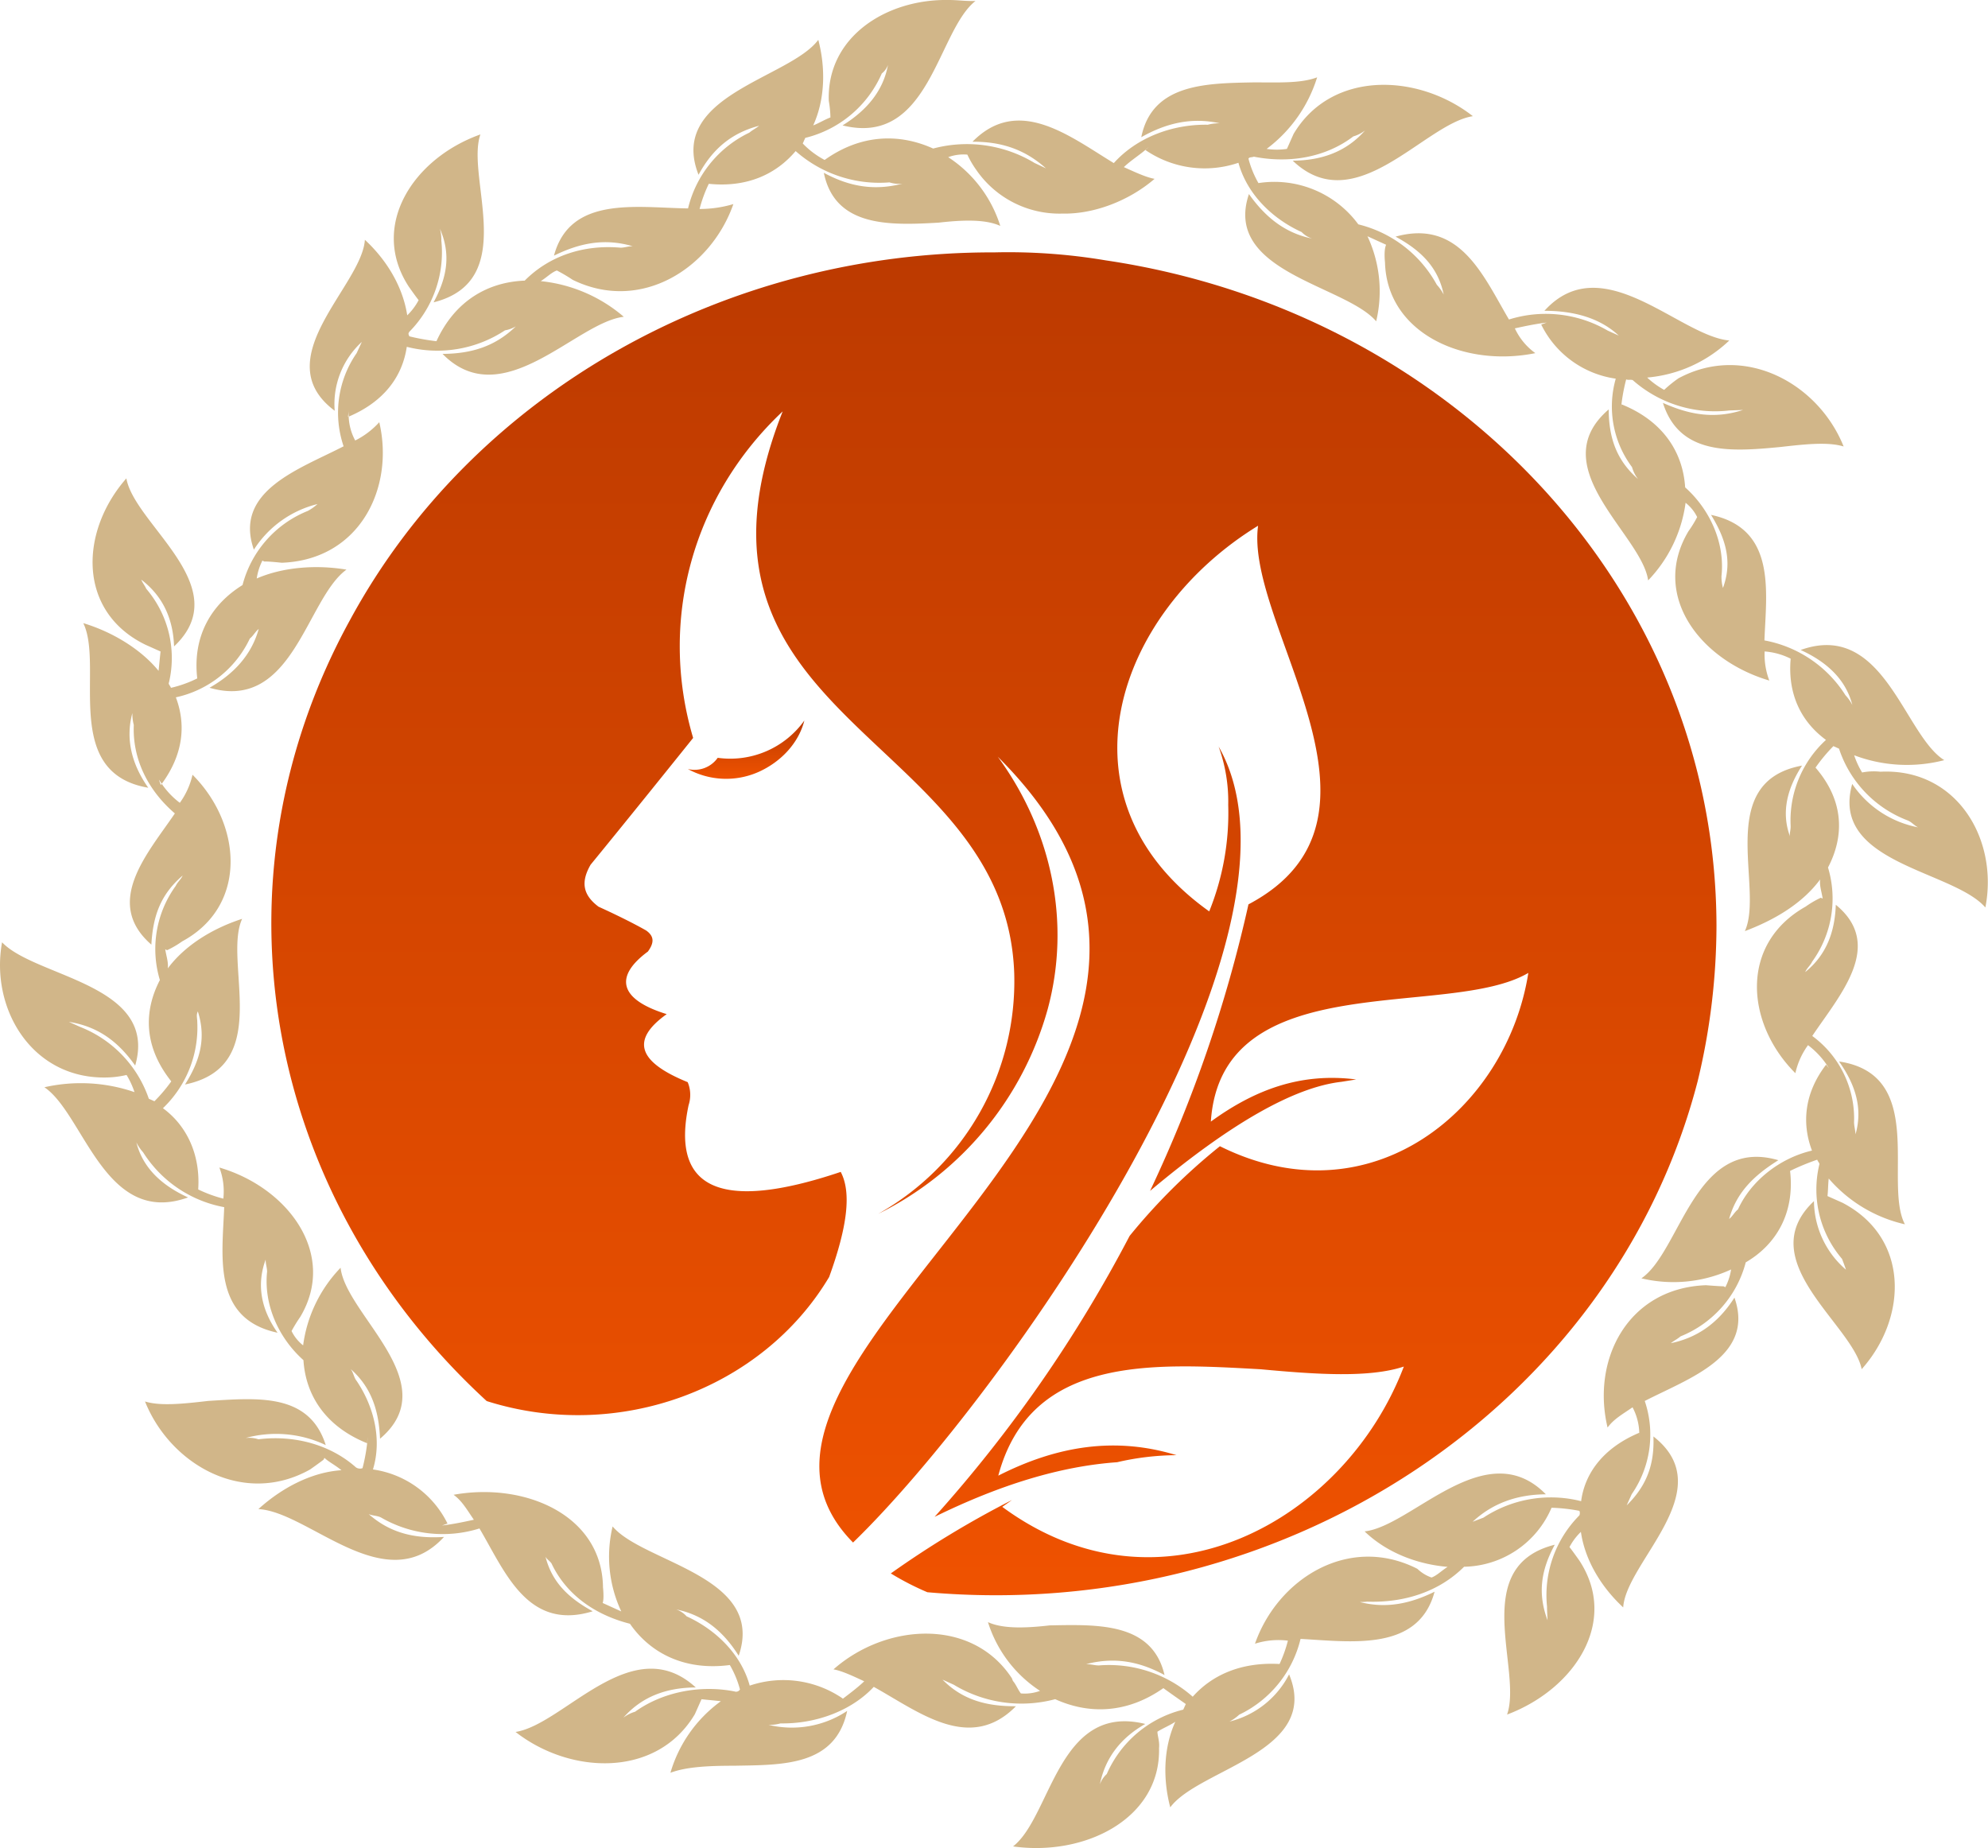
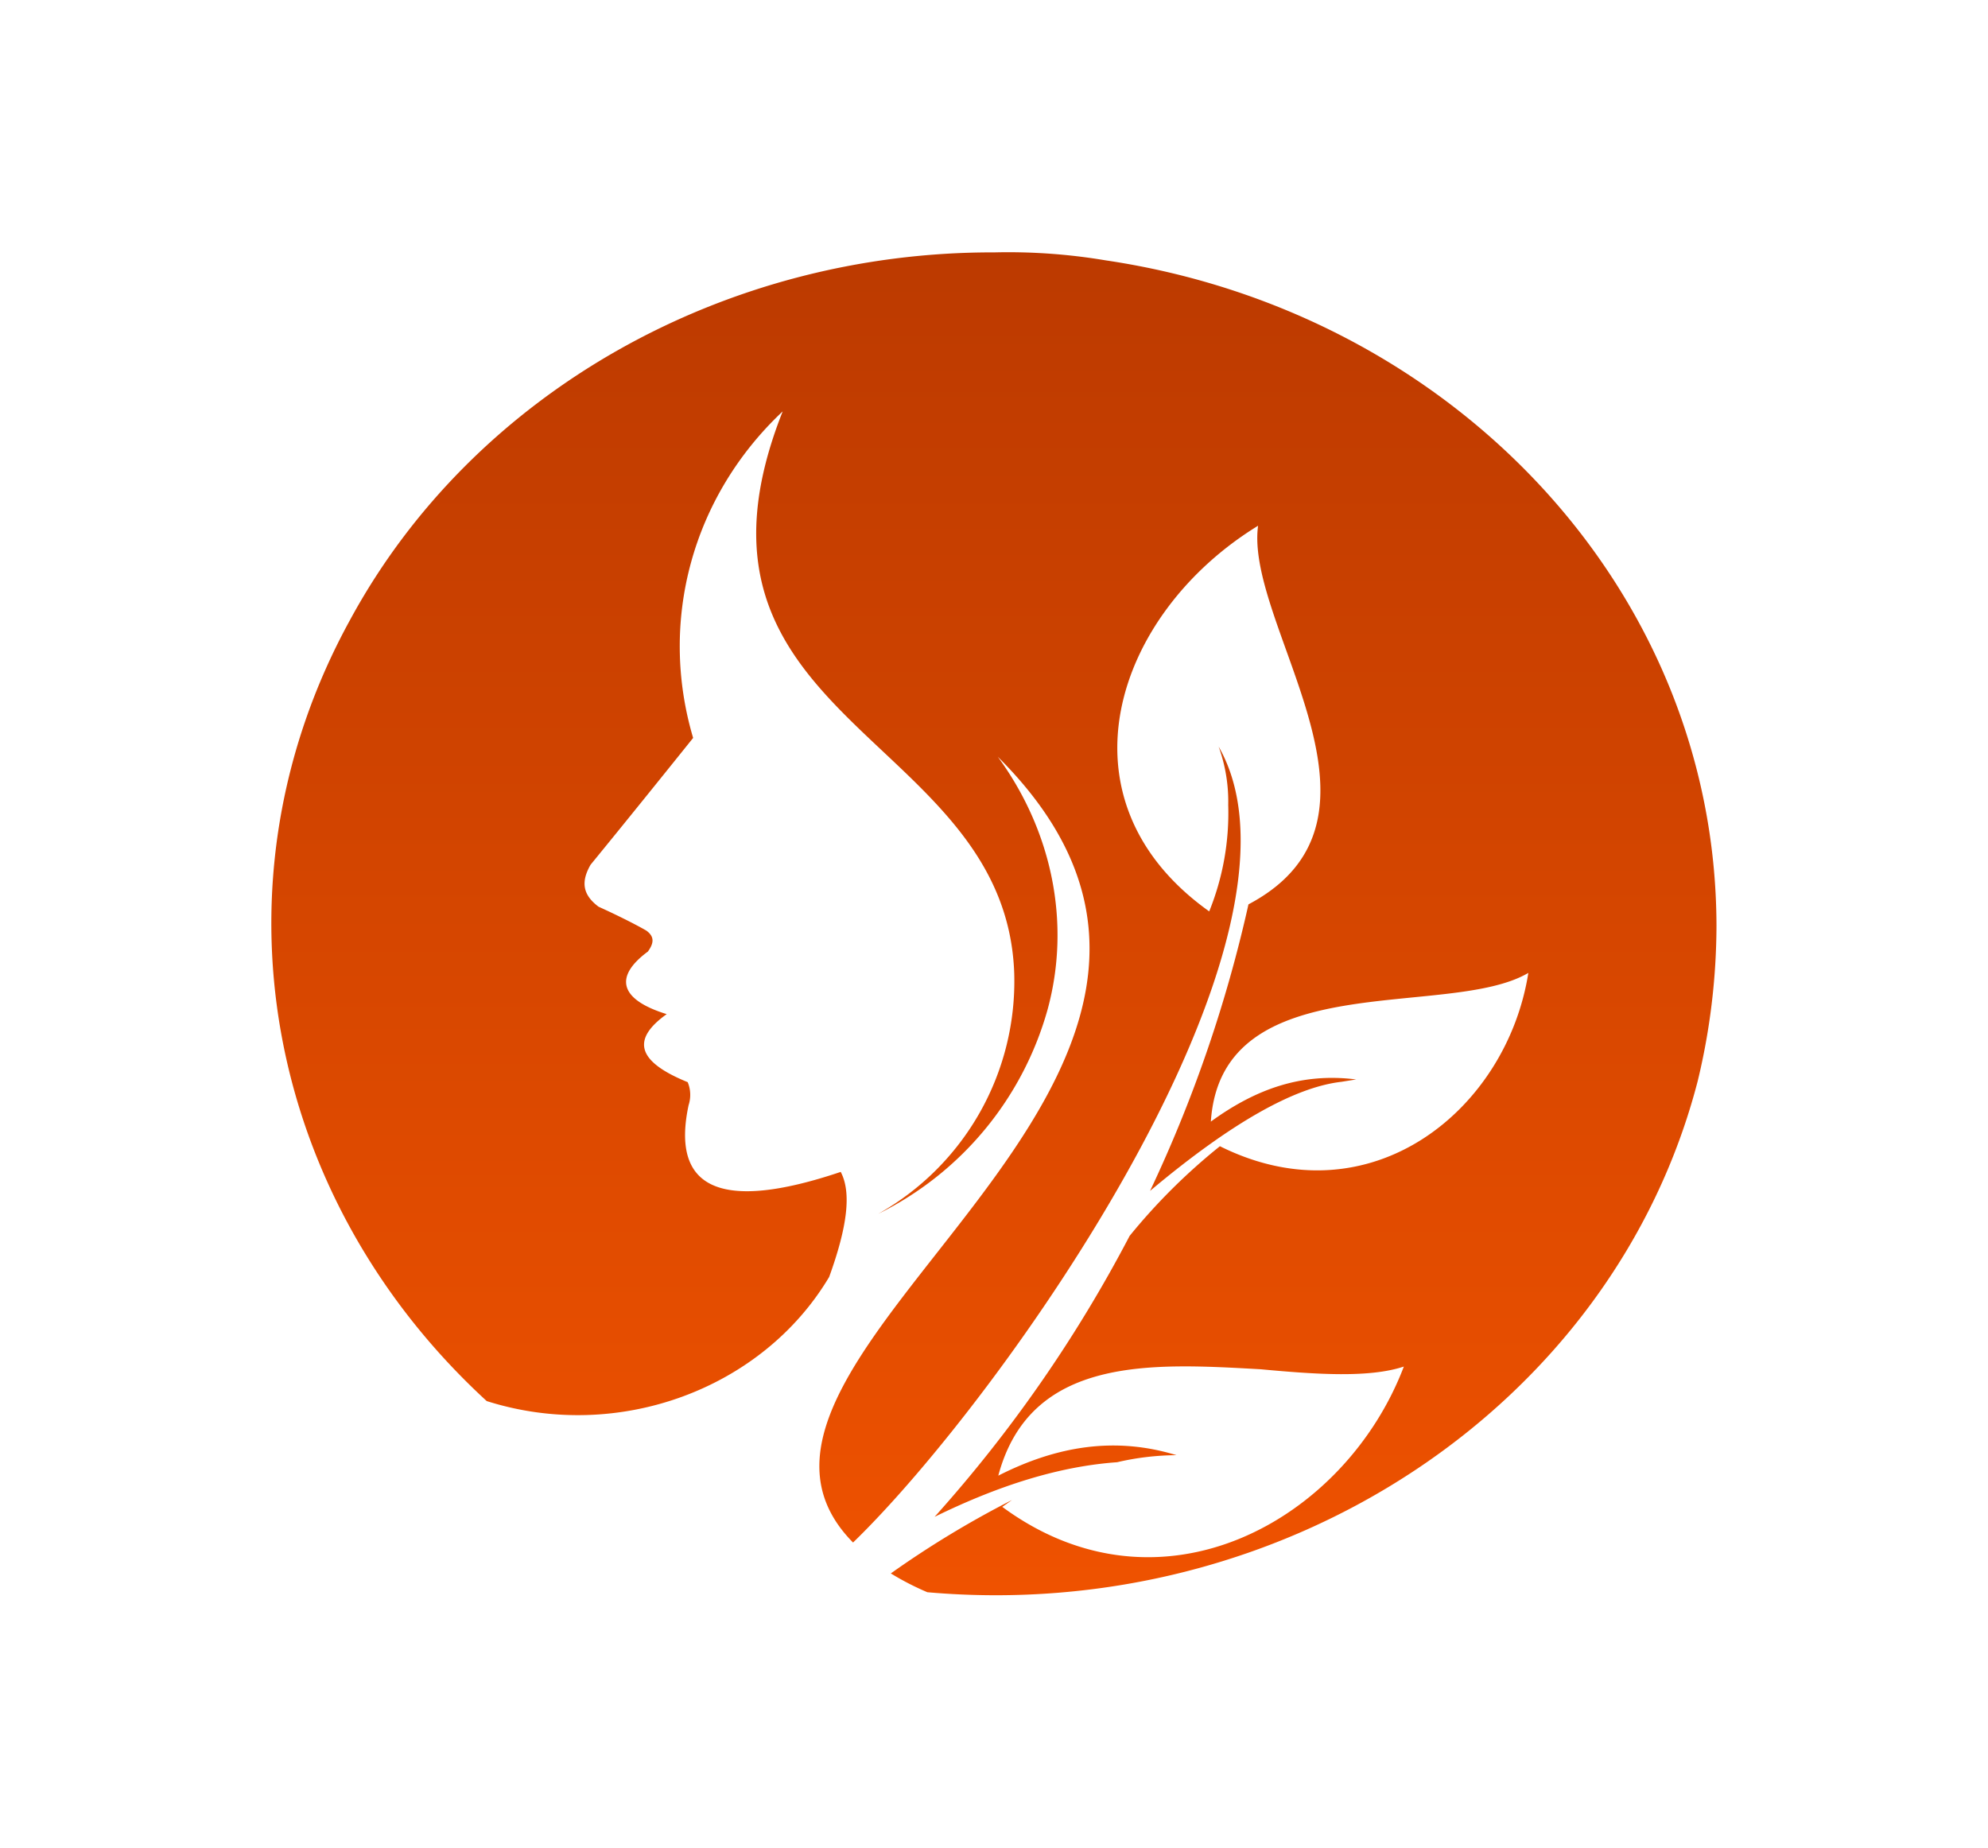
<svg xmlns="http://www.w3.org/2000/svg" xmlns:xlink="http://www.w3.org/1999/xlink" id="NL07" width="500" height="464.87" viewBox="0 0 500 464.87">
  <defs>
    <style>.cls-1{fill:#d1b689;}.cls-2{fill:url(#linear-gradient);}.cls-3{fill:url(#linear-gradient-2);}</style>
    <linearGradient id="linear-gradient" x1="187.65" y1="195.88" x2="187.65" y2="181.23" gradientUnits="userSpaceOnUse">
      <stop offset="0" stop-color="#ef5200" />
      <stop offset="1" stop-color="#bc3a00" />
    </linearGradient>
    <linearGradient id="linear-gradient-2" x1="249.97" y1="401.2" x2="249.97" y2="63.45" xlink:href="#linear-gradient" />
  </defs>
  <title>Luminous Nails Favicon</title>
  <g id="logo-group">
-     <path class="cls-1" d="M472.93,194.1a15.16,15.16,0,0,0-4.59.19,20.75,20.75,0,0,1-2-4.33A37.43,37.43,0,0,0,489,191.19c-10.14-6.32-15.19-35.21-36.12-27.71,6.59,3,11.37,7.42,13,13.84a10.77,10.77,0,0,0-1.73-2.46,30.69,30.69,0,0,0-20.38-13.79c.45-12.24,3.09-28.07-13.43-31.57,3.92,6.32,5.33,12.05,3,18.38a10.44,10.44,0,0,1-.37-3c.87-8.1-2.68-16.52-9.14-22.3-.55-8.73-5.46-16.65-16-20.88l-.18,1.64A45.31,45.31,0,0,1,409,95.42c.45.23,1.14,0,1.64.18a31.26,31.26,0,0,0,24.29,7.64l3.46-.13c-7.28,2.36-13.56,1.18-20.15-1.78,4.18,13.24,17.1,12.29,29.52,11.1,6-.68,12-1.36,15.93-.13-6.37-15.93-25-26.07-41.54-17.15a31.85,31.85,0,0,0-3.6,2.91,21.38,21.38,0,0,1-4.27-3.1,34.21,34.21,0,0,0,20.65-9.32C422.38,84.5,403,62.11,388.44,78.17c7.37,0,13.92,1.78,18.7,6.24l-2.82-1.28a30.92,30.92,0,0,0-24.8-2.77C373.11,69.53,367.24,55,351,59.52c6.37,3.46,10.69,7.69,12.1,14.56a11.22,11.22,0,0,0-1.73-2.46,30.83,30.83,0,0,0-19.74-15.19,26.2,26.2,0,0,0-25.12-10.38A25.21,25.21,0,0,1,314,39.91c.23-.45.69-.27,1.37-.5,8.83,1.73,18,.23,25-5.1a8.86,8.86,0,0,0,2.95-1.5c-4.64,5.28-10.78,7.56-18.19,7.6,15.78,15.11,33.12-9.33,45.31-11.19-13.78-10.79-35.53-11.6-45.09,4.46l-1.68,3.77a17.38,17.38,0,0,1-5.1,0,35.59,35.59,0,0,0,12.7-18c-4.1,1.55-9.65,1.27-15.88,1.27-12,.23-25.62.28-28.35,13.79,6.1-3.46,12.52-5.1,19.75-3.5a10.68,10.68,0,0,0-3,.36c-9-.14-17.88,3.23-23.66,9.65-11.1-6.74-24-17.11-35.54-5.37,7.37-.05,13.24,2,18.48,6.69L260.22,41a32.9,32.9,0,0,0-25.52-3.64c-8.46-3.82-18.11-3.68-27.3,2.87a21.6,21.6,0,0,1-5.5-4.14l.63-1.41a28.34,28.34,0,0,0,19.25-16.2,4.75,4.75,0,0,0,1.55-2.14c-1.14,6.28-5.1,11.29-11.42,15.2C233.84,37,235.7,7.79,245.35.24,243,.33,240.93,0,238.66,0,223-.31,207.86,9.24,208.45,25.4a26.13,26.13,0,0,1,.41,4.14c-1.37.5-3,1.5-4.33,2,3-6.6,3.14-14.42,1.28-21.52-7.24,9.73-38,13.92-30.12,33.94,3.46-6.37,8.14-10.47,15.24-12.33-.91.73-1.59,1-2.46,1.73a28.52,28.52,0,0,0-15.42,19.06c-12.92-.18-29.67-3.27-33.72,11.88,6.56-3.23,12.79-4.42,19.8-2.37-1.14,0-1.82.32-3,.37-9.28-.82-17.92,2-24.16,8.28-9.19.36-17.51,5-22.2,15.24a55.14,55.14,0,0,1-6.82-1.23c-.28-.68-.28-.68,0-1.14A28.43,28.43,0,0,0,111,60.52a10.68,10.68,0,0,0-.36-3c2.78,6.37,1.87,12.15-1.59,18.52,21.75-5.46,8-31.49,11.78-42.23-16.88,6-28,23-18,38.31,0,0,1.73,2.46,2.46,3.37a15.07,15.07,0,0,1-2.87,3.82c-1-6.64-4.69-13.47-10.65-19-.72,11.56-25,30-7.59,43A21.17,21.17,0,0,1,91,86L89.7,88.82a26.28,26.28,0,0,0-3.28,23.43c-11.1,5.74-27.75,11.2-22.57,26a26.52,26.52,0,0,1,16-11.47,12.22,12.22,0,0,1-2.45,1.73A27.55,27.55,0,0,0,61,147.15C53.16,152,48.38,160,49.61,170.63A29.58,29.58,0,0,1,43,173c-.27-.68-.72-.91-.5-1.36a26.81,26.81,0,0,0-5.73-23.57c-.27-.68-1-1.59-1.23-2.27,5.46,4.18,8,9.87,8.24,16.78,15.83-14.92-9.92-30.57-12-42.26-11.74,13.37-12.37,33.48,4.82,41.85l3.78,1.69c-.18,1.64-.32,3.23-.5,4.87-4.37-5.37-11.47-9.74-18.93-12,5.28,10.87-5.73,37.63,16.34,41.4-4.14-5.86-5.78-12.23-4-18.79a10.81,10.81,0,0,0,.36,3c-.36,8.32,3.37,16.28,10.33,22.25-6.78,10-18.11,22.38-5.91,33,.41-7.19,2.27-12.56,7.87-17.38-.41.95-1.32,1.68-1.73,2.59a27.08,27.08,0,0,0-4,23.7c-4,7.69-4.19,16.61,2.87,25.48a39.69,39.69,0,0,1-4.24,5l-1.41-.63a29.76,29.76,0,0,0-17.29-18.07l-2.82-1.27C24.86,258.21,29.86,262.17,34,268,39.92,247.47,8.94,245.88.52,237-2.53,253.71,8.07,271.54,27,271a23.7,23.7,0,0,0,4.83-.63,20.89,20.89,0,0,1,2,4.32,41.5,41.5,0,0,0-22.66-1.23c10,6.78,15.2,35.22,36.13,27.71-6.6-3-11.38-7.42-13-13.83A11.3,11.3,0,0,0,36,289.83a30.68,30.68,0,0,0,20.39,13.79c-.46,12.24-3.1,28.07,13.42,31.58-4.14-5.87-5.33-12.06-3-18.39,0,1.14.32,1.82.37,3-.87,8.1,2.68,16.51,9.14,22.29.55,8.74,5.46,16.65,16,20.89l.18-1.64a45.36,45.36,0,0,1-1.32,7.91,1.82,1.82,0,0,1-1.64-.18C83.05,363.31,74,360.9,65,362a7.62,7.62,0,0,0-3.23-.32,29.09,29.09,0,0,1,20.16,1.78c-4.19-13.24-17.29-11.83-29.53-11.11-6,.69-12,1.37-15.93.14C42.83,368.36,61.26,379,78,369.59c0,0,2.46-1.73,3.37-2.45l.23-.46c1.18,1.09,2.59,1.73,4.27,3.1-7.59.5-15.06,4.5-20.88,9.78,12.74.68,32,23,46.68,7-7.6.5-13.65-1.09-18.93-5.73,1,.41,2.1.37,3.05.82a30.92,30.92,0,0,0,24.8,2.78c6.41,10.82,12.06,25.88,28.48,20.83-6.1-3.32-10.28-7.37-11.87-13.74.31.64,1,1,1.5,1.69,3.77,8,11.1,13,19.74,15.19,5.1,7.37,13.74,11.88,25.12,10.38a24.83,24.83,0,0,1,2.55,6.14,1.12,1.12,0,0,1-1.37.5c-8.82-1.73-18.24.23-25,5.1a9,9,0,0,0-2.95,1.5c4.64-5.28,10.78-7.56,18.2-7.6-16-14.65-33.13,9.33-45.32,11.19,13.79,10.78,35.53,11.6,45.09-4.46l1.68-3.77c1.64.18,3.23.31,4.87.5a34,34,0,0,0-12.69,18c4.09-1.54,9.87-1.77,16.1-1.77,12-.23,25.39.18,28.35-13.79a25.07,25.07,0,0,1-19.75,3.51,10.64,10.64,0,0,0,3-.37c9,.14,17.89-3.23,23.44-9.19,11.33,6.28,24.16,16.66,35.76,4.87-7.37.05-13.47-1.59-18.47-6.69l2.82,1.28a32.9,32.9,0,0,0,25.52,3.64c8.42,3.82,18,3.68,27.21-2.78,1.87,1.37,3.78,2.69,5.64,4l-.64,1.41a28.32,28.32,0,0,0-19.24,16.2,6.36,6.36,0,0,0-1.73,2.59c1.36-6.73,5.32-11.74,11.42-15.19-21.93-5.42-23.61,23.29-33.26,30.8,18.11,2.55,37.13-7,36.72-24.71.18-1.64-.37-3-.41-4.14,1.59-1,3-1.5,4.5-2.5-3,6.6-3.14,14.42-1.27,21.52,7.23-9.74,38-13.92,29.89-33.44a23,23,0,0,1-15,11.87,11,11,0,0,0,2.45-1.73,28.49,28.49,0,0,0,15.43-19.06c12.74.68,29.66,3.28,33.71-11.87-6.28,3.09-12.24,4.27-18.83,2.59a16.67,16.67,0,0,0,1.86-.09c9.46.32,18.15-2.55,24.39-8.78a24.39,24.39,0,0,0,22-14.84,44,44,0,0,1,7,.78,1.47,1.47,0,0,1,0,1.14,28.43,28.43,0,0,0-8.14,22.93c0,1.13.09,2.32.13,3.45-2.54-6.82-1.63-12.64,1.82-19-21.74,5.46-8.05,31.48-12,42.72,17.06-6.42,28.21-23.48,18.16-38.77,0,0-1.73-2.45-2.46-3.36a14.9,14.9,0,0,1,2.87-3.82c.95,6.64,4.68,13.46,10.64,19,.73-11.56,24.75-29.58,7.6-43,.27,6.92-1.59,12.29-6.73,17.34l1.27-2.82a26.33,26.33,0,0,0,3.28-23.44c11.1-5.73,27.75-11.19,22.56-26-3.91,6.14-9.1,10.05-16,11.46.91-.72,1.6-1,2.46-1.72a27.55,27.55,0,0,0,16.38-18.61c7.6-4.42,12.38-12.33,11.15-23a61.62,61.62,0,0,1,6.82-2.82c.28.69.73.91.5,1.37a26.85,26.85,0,0,0,5.74,23.57c.27.68.77,2,1,2.73a23,23,0,0,1-8.05-17.25c-15.83,14.93,9.74,31,12,42.27,11.51-12.92,12.14-33-4.83-41.86l-3.77-1.68c.18-1.64.13-2.78.31-4.41a35.71,35.71,0,0,0,19.16,11.51c-5.46-10.42,5.73-37.63-16.56-40.95,4.14,5.87,6,11.78,4.14,18.33-.05-1.13-.32-1.82-.37-3a25.75,25.75,0,0,0-10.51-21.75c7-10.42,18.29-22.84,5.92-33-.23,6.69-2.28,12.56-7.69,16.93.41-1,1.32-1.69,1.73-2.6a27.08,27.08,0,0,0,4-23.7c4.05-7.74,4.18-16.65-3.14-25.12a41.38,41.38,0,0,1,4.5-5.41l1.41.64a29,29,0,0,0,17.29,18.06c1,.41,1.69,1.32,2.6,1.73a25.89,25.89,0,0,1-16.57-10.92c-5.68,20.06,25.3,21.65,33.49,31.07C502.69,211,492.09,193.15,472.93,194.1Zm-22.57,13.56c.05,1.14-.36,2.1-.13,2.78-2.32-6.14-.69-12.19,3-17.88-22.25,4.09-9.46,30.85-14.38,41.63,7.51-2.82,14.52-7,18.93-13-.18,1.64.36,3,.64,4.82l-.46-.22a24.24,24.24,0,0,0-3.82,2.23c-16.74,9.42-15.06,29.43-2.59,41.9a19.12,19.12,0,0,1,3.18-7.05,21.18,21.18,0,0,1,5.28,5.82l-.73-.91c-5.5,7.15-6.14,14.79-3.55,21.61-8.23,1.92-15.42,7.74-18.61,14.79-.91.73-1.32,1.69-2.23,2.41,1.82-6.55,6.06-10.83,12.38-14.78-21-6.15-24.52,22.88-34.44,29.71a34.64,34.64,0,0,0,22.56-2.23,14.51,14.51,0,0,1-1.45,4.46l-.46-.23c-1.13,0-4.41-.27-4.41-.27-19.61.72-28.85,18.65-24.75,35.8,1.55-2.14,3.78-3.36,6.28-5.09a14.51,14.51,0,0,1,1.68,7.55l0-1.14c-9.1,3.82-13.7,10.24-14.61,17.2a30.85,30.85,0,0,0-24.57,4.14c-.68.27-2.05.77-2.73,1.05,4.92-4.6,11.06-6.87,18.43-6.92-15.11-15.38-33.63,8-45.59,9.33,5.5,5.32,13.24,8.28,20.88,8.92-1.59,1-2.68,2.18-4.05,2.68a9.92,9.92,0,0,1-3.55-2.18l-.45-.23c-17.15-8.37-34.76,2.91-40.4,19.06a19.33,19.33,0,0,1,8.28-.77,33.63,33.63,0,0,1-2.1,5.87c-10-.55-17.19,3-21.84,8.23a31.83,31.83,0,0,0-23.61-7.87c-1.14,0-2.09-.36-3.23-.31,7.1-1.87,13.38-.73,19.75,2.73C289.8,408,276,408.59,264,408.81c-6,.69-11.74.91-15.52-.82a32.06,32.06,0,0,0,13.1,17.29,11.21,11.21,0,0,1-4.82.64c-.73-.91-1.23-2.27-2-3.14l-.27-.68c-10.05-15.33-31.71-13.83-44.86-2.23,2.09.36,4.91,1.68,7.73,3-2,1.91-4.45,3.64-6.27,5.09l.91-.73a26.4,26.4,0,0,0-23.44-3.27c-2.13-7.78-8.37-14-15.87-17.43a6.39,6.39,0,0,0-2.6-1.73c6.74,1.37,11.74,5.33,15.7,11.65,6.87-20.11-24-23.34-31.71-32.53a32.5,32.5,0,0,0,2.18,21.38l-4.69-2.13c.41-1,.09-3.92.09-3.92-.22-18.24-19.7-26.52-37.58-23.29,2.14,1.54,3.37,3.77,5.1,6.28-2.5.54-5.05,1.09-8,1.45l1.37-.5a24.78,24.78,0,0,0-18.75-13.6c2.28-7.46.32-15.7-4.09-22.25-.73-.91-.78-2.05-1.51-3,5.28,4.64,7.1,10.6,7.38,17.52,16.56-14-8.56-31.08-9.92-43a34.62,34.62,0,0,0-9.42,19.52,10.34,10.34,0,0,1-2.91-3.6,37.85,37.85,0,0,1,2.18-3.55c9.33-15.6-2.82-32.44-20.34-37.58a16.72,16.72,0,0,1,1,7.83,33.89,33.89,0,0,1-6.32-2.32c.59-8.79-2.91-16.07-8.87-20.43a28.07,28.07,0,0,0,8.64-21.57c0-1.14-.32-1.82.14-2.77,2.09,6.59.68,12.19-3.23,18.38C69,268.18,56,241.88,60.9,231.1c-7.28,2.36-14.29,6.55-18.7,12.46.18-1.64-.37-3-.64-4.82L42,239a23.75,23.75,0,0,0,3.82-2.23c16.52-8.92,15.07-29.44,2.6-41.91a19.37,19.37,0,0,1-3.19,7.06,20,20,0,0,1-4.55-4.78c-.09.09-.13.23-.22.32l-.5-1.37c.27.37.5.68.72,1.05,5.51-7.51,6.1-15,3.55-21.75a26.87,26.87,0,0,0,18.61-14.79c.91-.73,1.32-1.68,2.23-2.41-1.82,6.55-6.28,11.33-12.37,14.79,21,6.14,24.34-22.39,34.44-29.71-7.92-1.32-16.2-.55-22.57,2.23A14.52,14.52,0,0,1,66,141l.45.23c1.14-.05,4.41.31,4.41.31,19.61-.72,28.4-18.83,24.53-35.35a20.59,20.59,0,0,1-6.05,4.6,13.63,13.63,0,0,1-1.64-6s-.14,0-.18.09l.18-1.64a8.79,8.79,0,0,0,0,1.55c9-3.82,13.52-10.19,14.61-17.56A30.85,30.85,0,0,0,127,83.09a8.21,8.21,0,0,0,2.73-1c-5.14,5-11.06,6.87-18.43,6.92,15.11,15.38,33.63-8,45.59-9.33A37.9,37.9,0,0,0,136,70.71c1.59-1,2.68-2.18,4.05-2.68a40.85,40.85,0,0,1,4,2.36c17.15,8.38,34.76-2.91,40.4-19.06a29.56,29.56,0,0,1-8.5,1.23,34,34,0,0,1,2.32-6.33c9.73,1,17-2.5,21.84-8.23a31.79,31.79,0,0,0,23.61,7.87,7.61,7.61,0,0,0,3.23.32c-7.1,1.86-13.38.73-19.75-2.73C210,57.2,223.83,56.7,236.06,56c6-.68,11.74-.91,15.52.82a32.06,32.06,0,0,0-13.1-17.29,11.21,11.21,0,0,1,4.82-.64,24,24,0,0,0,2.23,3.83,25.39,25.39,0,0,0,21.66,11c7.87.18,16.74-3.18,23.2-8.74-2.09-.36-4.91-1.68-7.73-2.95,1.72-1.64,3.64-2.82,5.41-4.32H288l.91-.73c-.27.27-.59.5-.86.73a26.37,26.37,0,0,0,23.43,3.23c2.14,7.78,8.37,14,15.88,17.42A6.36,6.36,0,0,0,330,60c-6.73-1.36-11.73-5.32-15.88-11.19-6.64,19.65,24.21,22.88,32,32a32.59,32.59,0,0,0-2.19-21.39l4.69,2.14c-.64,1.41-.28,4.42-.28,4.42.46,17.74,19.71,26.52,37.81,22.84A16,16,0,0,1,381,82.59c2.5-.55,5-1.09,8-1.46l-1.37.5a24.74,24.74,0,0,0,18.75,13.61,25.49,25.49,0,0,0,4.09,22.25,9,9,0,0,0,1.5,3c-5.28-4.64-7.32-10.1-7.37-17.51-16.79,14.46,8.37,31.53,9.92,43a34.79,34.79,0,0,0,9.42-19.52,10.31,10.31,0,0,1,2.91,3.59,27.8,27.8,0,0,1-2.18,3.55C415.1,149.65,427.48,166,445,171.17a18.37,18.37,0,0,1-1.18-7.32,17.49,17.49,0,0,1,6.55,1.82c-.82,9.28,2.92,16.06,8.88,20.43A27.45,27.45,0,0,0,450.36,207.66Z" />
-     <path class="cls-2" d="M180.51,190.6a7.12,7.12,0,0,1-7.51,2.82,20.06,20.06,0,0,0,17.79.73c5.69-2.55,10.1-7.32,11.51-12.92A22.91,22.91,0,0,1,180.51,190.6Z" />
    <path class="cls-3" d="M278.06,65.48a147.61,147.61,0,0,0-28-2C182.15,63.3,119,98.74,88,156,51.89,221.81,66.4,300.94,122.41,352.39c33.17,10.51,69.38-3.09,86.13-31.21,4.59-12.65,5.64-21.25,2.91-26.43-30.12,10.14-42.77,4.37-38.26-16.79a8.32,8.32,0,0,0-.23-5.78c-12.42-5.05-14.47-10.56-5.28-17.11-11.92-3.68-13.29-9.42-4.73-15.74,1.55-2.14,1.68-3.78-.41-5.28,0,0-4-2.36-12-6-3.82-2.87-4.6-6.05-2-10.56,0,0,8.82-10.74,25.79-31.89-8.73-29.44-.22-60.74,22.52-82.13-31,78.3,56.2,81,58.24,141.41a67.11,67.11,0,0,1-34.21,60.42,81.91,81.91,0,0,0,42.63-51.5c5.87-21.7,1.09-44.82-12.56-63.47,81.58,81.21-83,150.46-36.4,197.64C252,351.71,334,235.92,306.5,187.78a40.59,40.59,0,0,1,2.41,14.7,66,66,0,0,1-4.78,26.75c-39.4-28.07-23.84-74.85,12.29-97C313,157.3,355,205.8,314,227.46a343.09,343.09,0,0,1-24.75,72.07q30.24-25.39,48.14-27.44l3.69-.59c-13.93-1.78-25.53,2.59-36.54,10.6,2.64-39.58,59.79-25.57,79.85-37.4-5.41,34.4-39.67,62.47-77.57,43.59a150.9,150.9,0,0,0-22.71,22.56,344.88,344.88,0,0,1-49.05,70.66c16.79-8.23,31.85-12.74,45.91-13.74A67.29,67.29,0,0,1,295.9,366c-15.43-4.73-30.12-2.32-44.82,5.15,8.1-30.31,38.9-28.26,66-26.76,14.15,1.32,27.35,2.19,36-.68C338.35,382.42,292,408.4,252.08,379l2.46-1.73a244.73,244.73,0,0,0-30.49,18.47,69.68,69.68,0,0,0,9.19,4.73c89.91,7.92,172.58-46.91,193.74-128.53a167.5,167.5,0,0,0,4.73-39.22C431.48,148.11,365.1,78.36,278.06,65.48Z" />
  </g>
</svg>